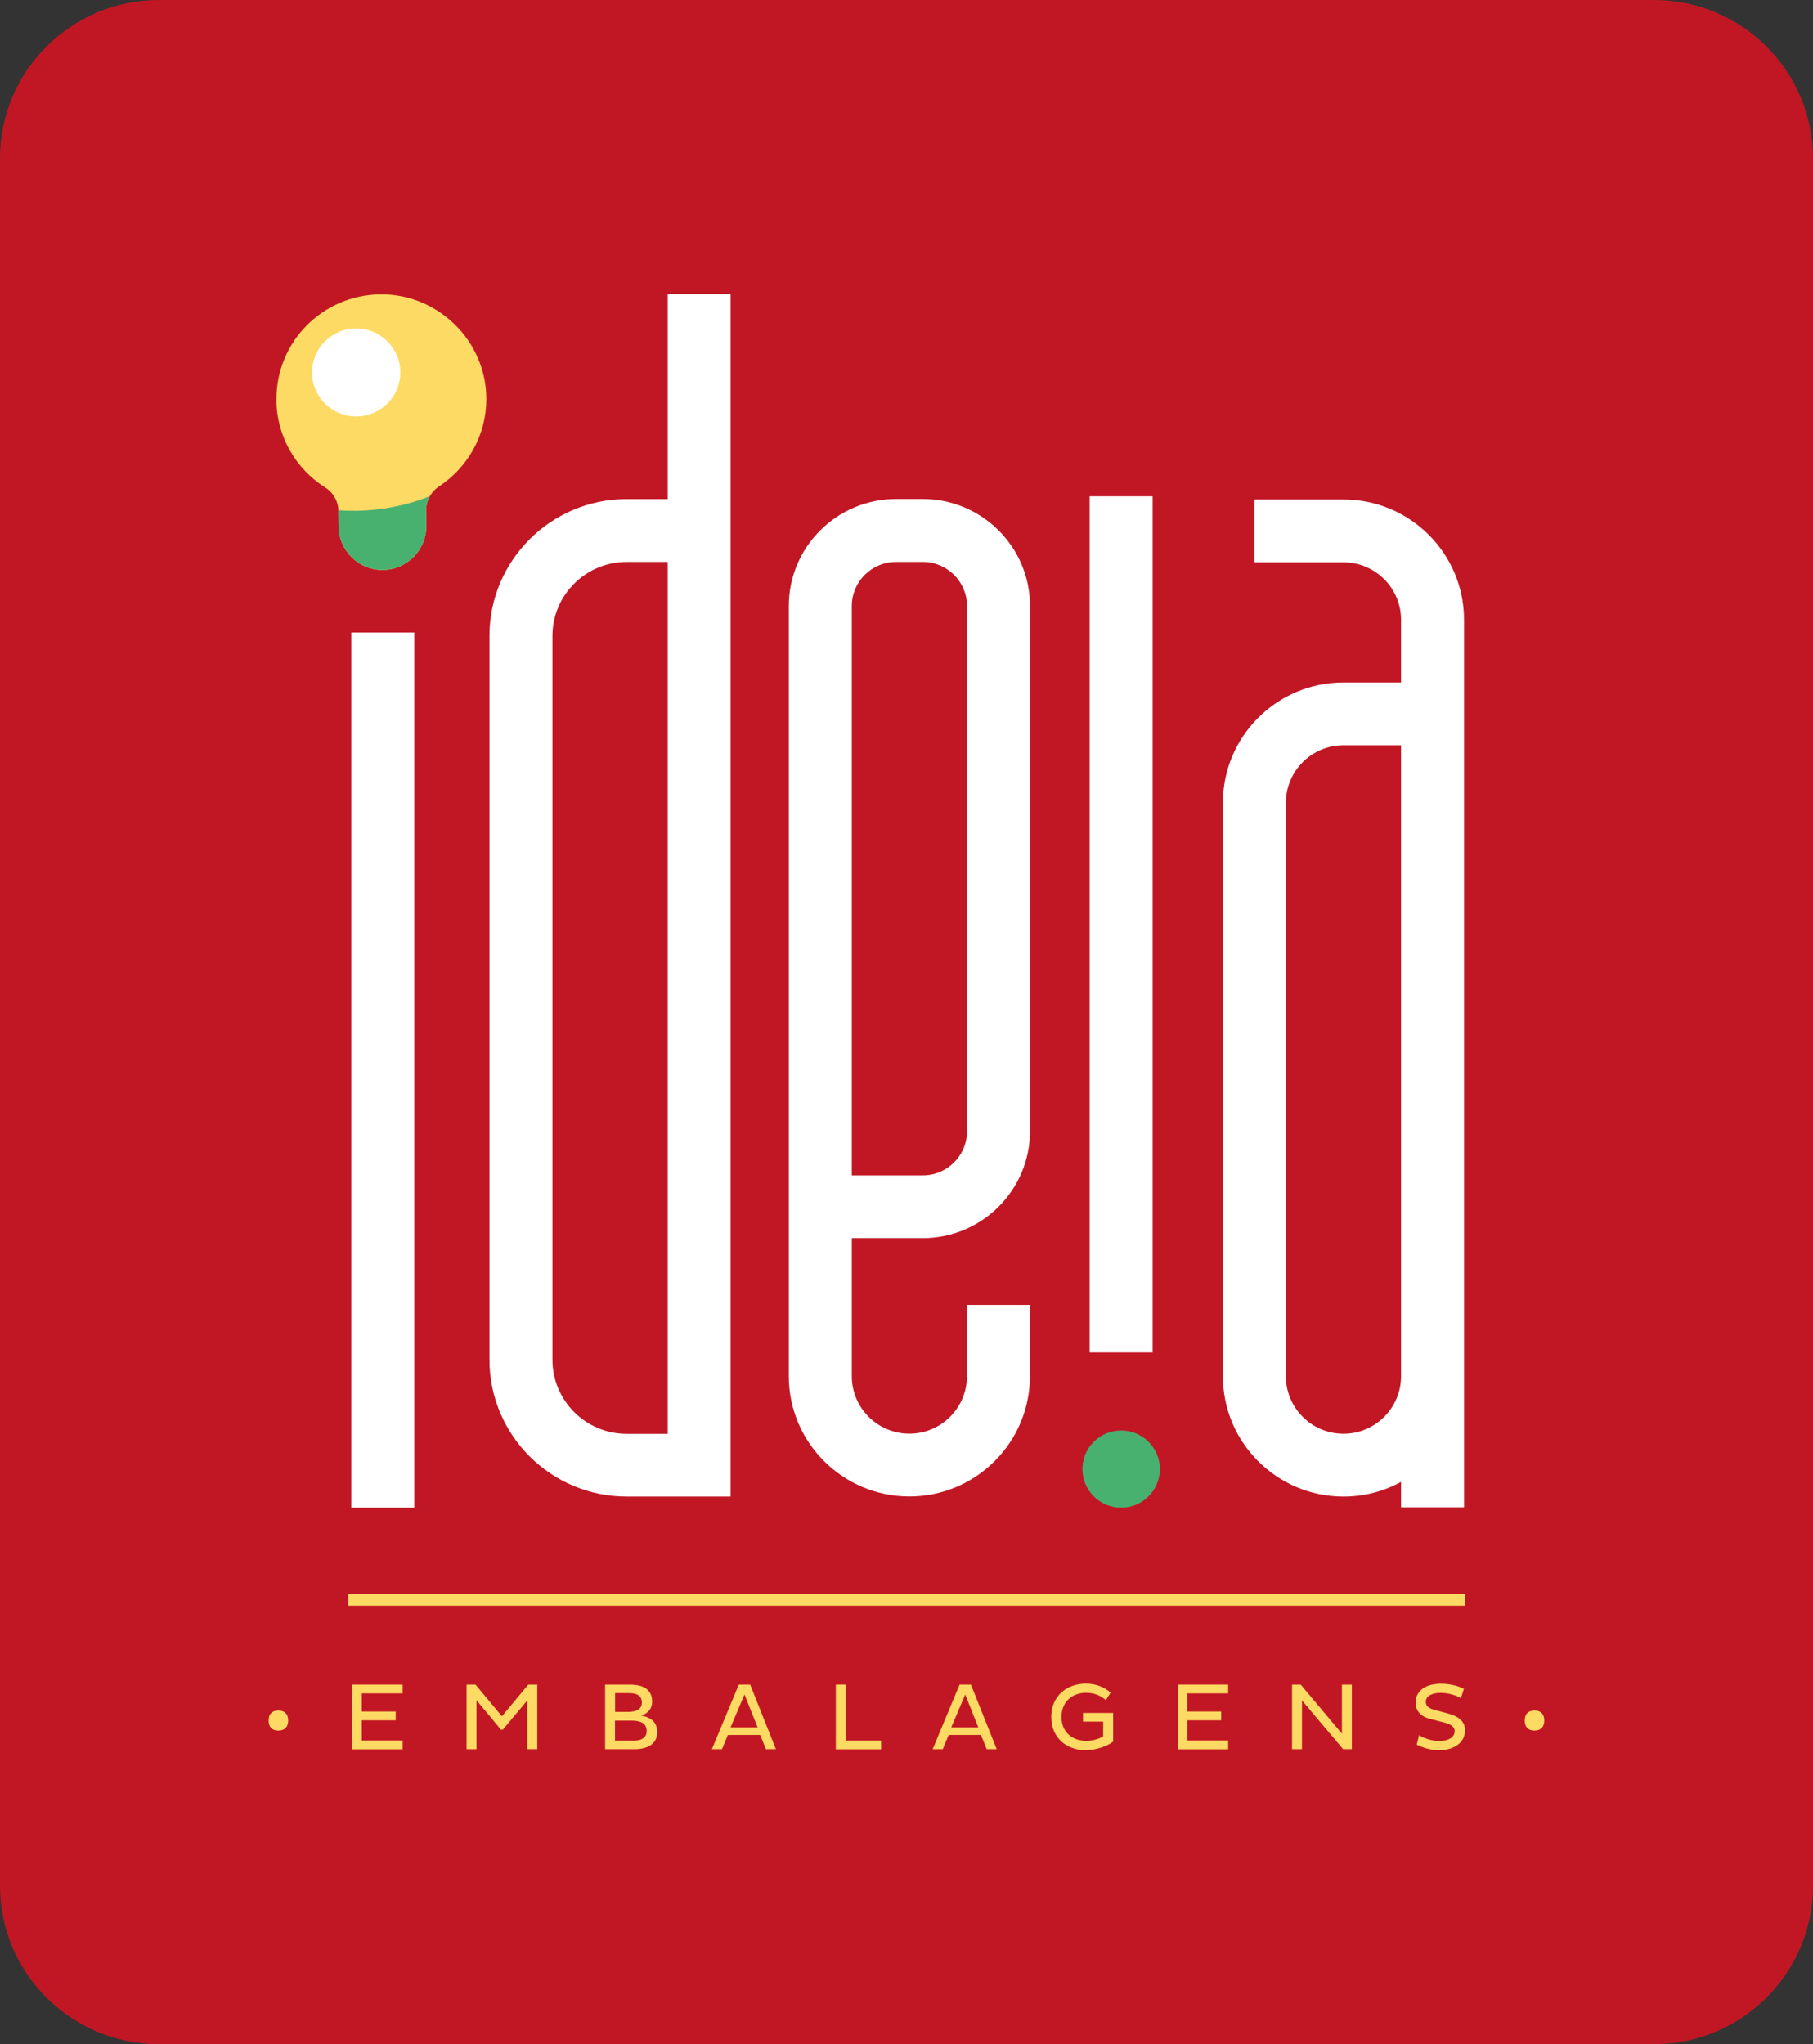
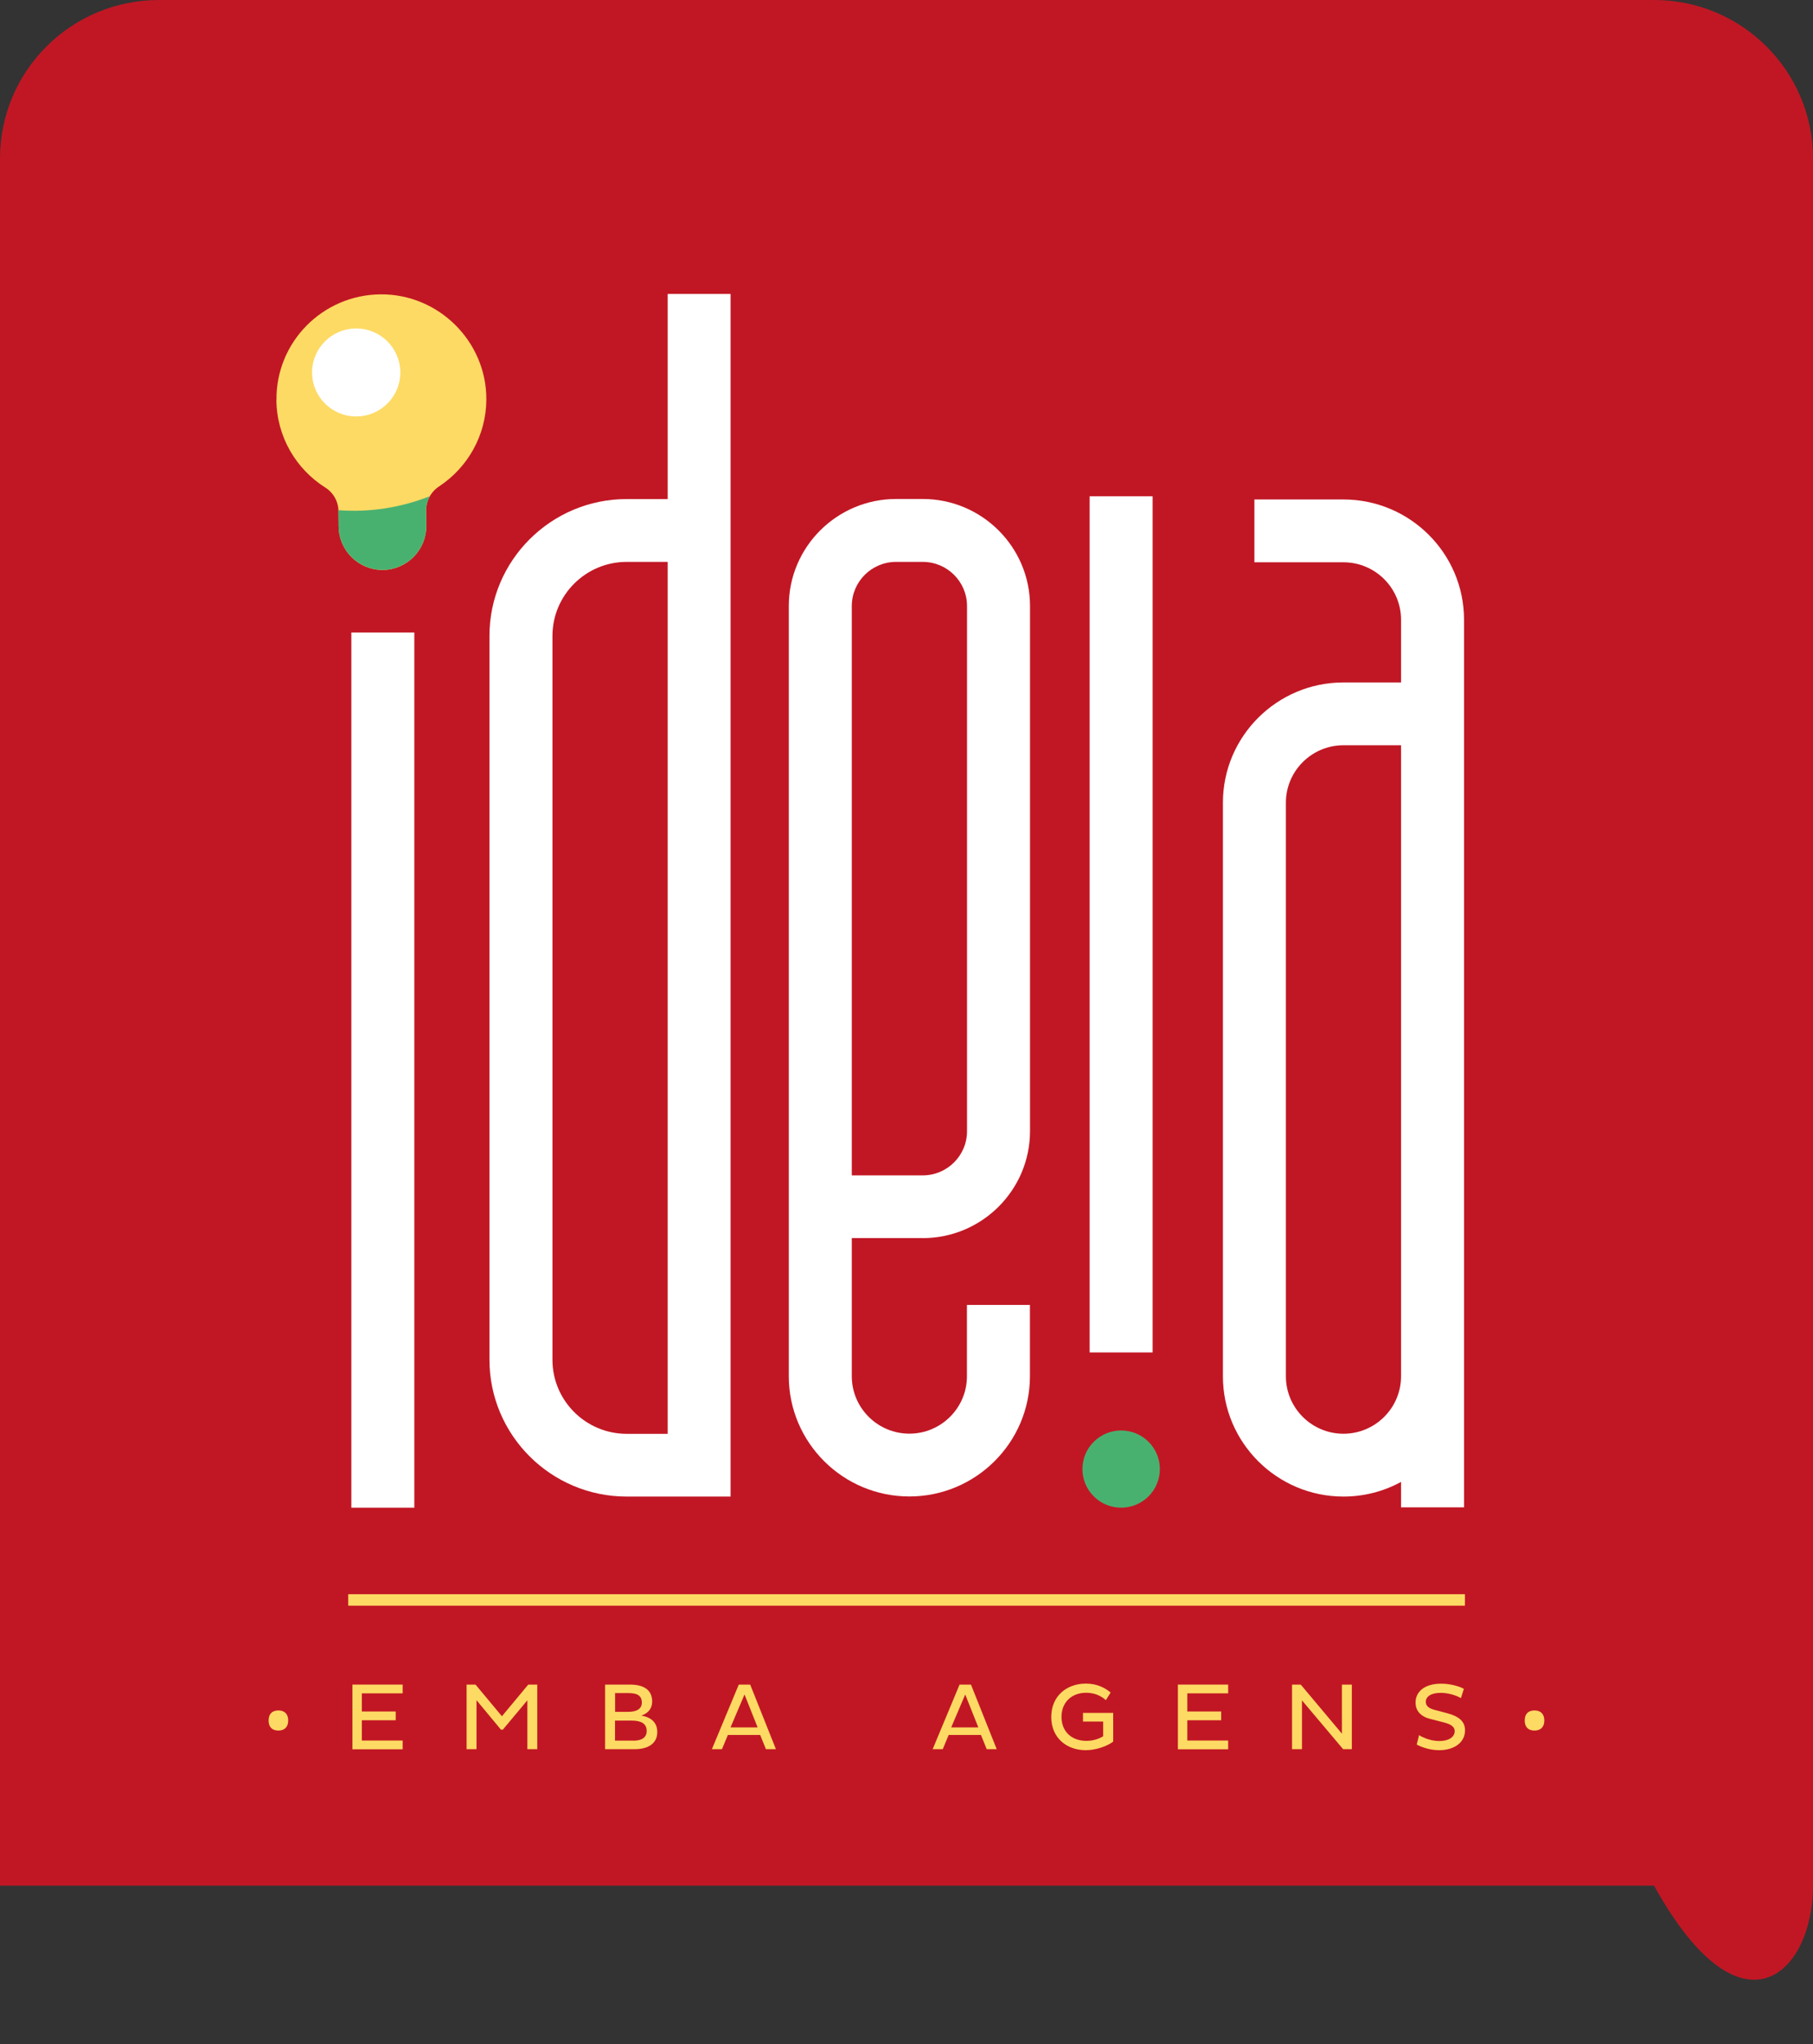
<svg xmlns="http://www.w3.org/2000/svg" width="110" height="124" viewBox="0 0 110 124" fill="none">
  <rect x="0" y="0" width="110" height="124" fill="#333333" stroke="none" />
  <g clip-path="url(#clip0_8_44)">
-     <path d="M100.356 0H9.644C4.318 0 0 4.305 0 9.615V114.385C0 119.695 4.318 124 9.644 124H100.356C105.682 124 110 119.695 110 114.385V9.615C110 4.305 105.682 0 100.356 0Z" fill="#C11724" />
+     <path d="M100.356 0H9.644C4.318 0 0 4.305 0 9.615V114.385H100.356C105.682 124 110 119.695 110 114.385V9.615C110 4.305 105.682 0 100.356 0Z" fill="#C11724" />
    <path d="M25.139 38.366H21.317V91.458H25.139V38.366Z" fill="white" />
    <path d="M40.51 17.831V30.274H38.022C33.429 30.274 29.697 34 29.697 38.575V82.483C29.697 87.062 33.434 90.784 38.022 90.784H44.326V17.831H40.505H40.51ZM33.519 82.483V38.575C33.519 36.099 35.539 34.085 38.022 34.085H40.51V86.978H38.022C35.539 86.978 33.519 84.964 33.519 82.488V82.483Z" fill="white" />
    <path d="M69.933 30.106H66.112V82.041H69.933V30.106Z" fill="white" />
    <path d="M81.512 30.299H76.108V34.109H81.512C83.438 34.109 85.005 35.672 85.005 37.592V41.398H81.512C77.477 41.398 74.198 44.672 74.198 48.691V83.49C74.198 87.514 77.482 90.784 81.512 90.784C82.776 90.784 83.97 90.461 85.005 89.895V91.438H88.827V37.592C88.827 33.569 85.543 30.299 81.512 30.299ZM81.512 86.973C79.587 86.973 78.019 85.41 78.019 83.49V48.691C78.019 46.771 79.587 45.208 81.512 45.208H85.005V83.49C85.005 85.41 83.438 86.973 81.512 86.973Z" fill="white" />
    <path d="M69.684 90.772C70.601 89.857 70.601 88.375 69.684 87.46C68.767 86.546 67.28 86.546 66.362 87.46C65.445 88.375 65.445 89.857 66.362 90.772C67.28 91.686 68.767 91.686 69.684 90.772Z" fill="#49B170" />
    <path d="M55.985 75.106C59.573 75.106 62.494 72.193 62.494 68.616V36.759C62.494 33.182 59.573 30.269 55.985 30.269H54.368C50.78 30.269 47.859 33.182 47.859 36.759V83.485C47.859 87.509 51.144 90.778 55.174 90.778C59.205 90.778 62.489 87.504 62.489 83.485V79.159H58.667V83.485C58.667 85.405 57.1 86.968 55.174 86.968C53.248 86.968 51.681 85.405 51.681 83.485V75.101H55.985V75.106ZM51.681 36.764C51.681 35.285 52.885 34.085 54.368 34.085H55.985C57.468 34.085 58.672 35.285 58.672 36.764V68.621C58.672 70.1 57.468 71.3 55.985 71.3H51.681V36.764Z" fill="white" />
    <path d="M16.774 24.256C16.744 20.748 19.571 17.886 23.089 17.856C26.612 17.826 29.518 20.714 29.508 24.227C29.498 26.429 28.363 28.369 26.642 29.505C26.149 29.828 25.851 30.379 25.855 30.964L25.865 31.902C25.875 33.36 24.691 34.561 23.228 34.576C21.765 34.586 20.561 33.405 20.546 31.946L20.536 31.024C20.536 30.438 20.233 29.887 19.735 29.575C17.968 28.459 16.789 26.499 16.769 24.261L16.774 24.256Z" fill="#FDDA64" />
    <path d="M21.611 25.263C23.089 25.263 24.288 24.068 24.288 22.594C24.288 21.12 23.089 19.925 21.611 19.925C20.132 19.925 18.934 21.12 18.934 22.594C18.934 24.068 20.132 25.263 21.611 25.263Z" fill="white" />
    <path d="M20.546 31.941C20.556 33.4 21.765 34.581 23.228 34.571C24.691 34.561 25.875 33.355 25.865 31.897L25.855 30.959C25.855 30.651 25.935 30.359 26.079 30.101C24.328 30.795 22.412 31.093 20.531 30.949C20.531 30.969 20.531 30.994 20.531 31.014L20.541 31.936L20.546 31.941Z" fill="#49B170" />
    <path d="M16.889 103.758C17.267 103.758 17.486 103.976 17.486 104.368C17.486 104.76 17.267 104.978 16.889 104.978C16.511 104.978 16.297 104.765 16.297 104.368C16.297 103.971 16.511 103.758 16.889 103.758Z" fill="#FDDA64" />
    <path d="M21.382 106.109V102.19H24.432V102.721H21.954V103.822H24.009V104.353H21.954V105.583H24.432V106.114H21.382V106.109Z" fill="#FDDA64" />
    <path d="M32.001 103.137L30.508 104.923H30.394L28.911 103.137V106.109H28.309V102.19H28.851L30.453 104.11L32.051 102.19H32.598V106.109H31.996V103.137H32.001Z" fill="#FDDA64" />
    <path d="M36.713 102.19H38.231C39.057 102.19 39.569 102.512 39.569 103.217C39.569 103.648 39.316 103.936 38.908 104.07C39.51 104.174 39.878 104.487 39.878 105.072C39.878 105.707 39.405 106.109 38.495 106.109H36.713V102.19ZM38.121 103.842C38.619 103.842 38.942 103.673 38.942 103.281C38.942 102.855 38.649 102.706 38.151 102.706H37.32V103.842H38.126H38.121ZM38.415 105.593C38.957 105.593 39.236 105.39 39.236 105.003C39.236 104.551 38.893 104.373 38.315 104.373H37.315V105.588H38.415V105.593Z" fill="#FDDA64" />
    <path d="M44.824 102.19H45.516L47.078 106.109H46.471L46.123 105.246H44.162L43.804 106.109H43.192L44.824 102.19ZM44.322 104.789H45.968L45.172 102.79L44.322 104.789Z" fill="#FDDA64" />
-     <path d="M50.711 106.109V102.19H51.313V105.588H53.458V106.114H50.711V106.109Z" fill="#FDDA64" />
    <path d="M58.219 102.19H58.911L60.474 106.109H59.867L59.518 105.246H57.558L57.2 106.109H56.587L58.219 102.19ZM57.712 104.789H59.359L58.563 102.79L57.712 104.789Z" fill="#FDDA64" />
    <path d="M67.54 103.911V105.648C67.176 105.931 66.48 106.169 65.878 106.169C64.713 106.169 63.783 105.42 63.783 104.154C63.783 102.889 64.713 102.13 65.878 102.13C66.515 102.13 66.992 102.344 67.385 102.671L67.097 103.132C66.773 102.85 66.39 102.686 65.893 102.686C65.062 102.686 64.405 103.222 64.405 104.149C64.405 105.077 65.057 105.603 65.912 105.603C66.301 105.603 66.674 105.489 66.933 105.325V104.432H65.708V103.906H67.535L67.54 103.911Z" fill="#FDDA64" />
    <path d="M71.466 106.109V102.19H74.516V102.721H72.038V103.822H74.093V104.353H72.038V105.583H74.516V106.114H71.466V106.109Z" fill="#FDDA64" />
    <path d="M78.994 103.147V106.109H78.392V102.19H78.92L81.418 105.167V102.19H82.02V106.109H81.492L78.994 103.147Z" fill="#FDDA64" />
    <path d="M86.777 104.273C86.205 104.13 85.886 103.787 85.886 103.276C85.886 102.666 86.374 102.135 87.439 102.135C87.981 102.135 88.519 102.284 88.817 102.448L88.638 103.013C88.359 102.84 87.857 102.691 87.419 102.691C86.787 102.691 86.508 102.939 86.508 103.232C86.508 103.495 86.697 103.633 87.041 103.723L87.822 103.931C88.514 104.12 88.887 104.417 88.887 104.968C88.887 105.692 88.245 106.169 87.314 106.169C86.747 106.169 86.205 105.97 85.956 105.826L86.1 105.256C86.364 105.425 86.837 105.613 87.324 105.613C87.897 105.613 88.26 105.375 88.26 105.013C88.26 104.735 88.011 104.586 87.573 104.477L86.782 104.273H86.777Z" fill="#FDDA64" />
    <path d="M93.101 103.758C93.48 103.758 93.698 103.976 93.698 104.368C93.698 104.76 93.48 104.978 93.101 104.978C92.723 104.978 92.509 104.765 92.509 104.368C92.509 103.971 92.723 103.758 93.101 103.758Z" fill="#FDDA64" />
    <path d="M88.882 96.707H21.128V97.402H88.882V96.707Z" fill="#FDDA64" />
  </g>
  <defs>
    <clipPath id="clip0_8_44">
      <rect width="110" height="124" fill="white" />
    </clipPath>
  </defs>
</svg>